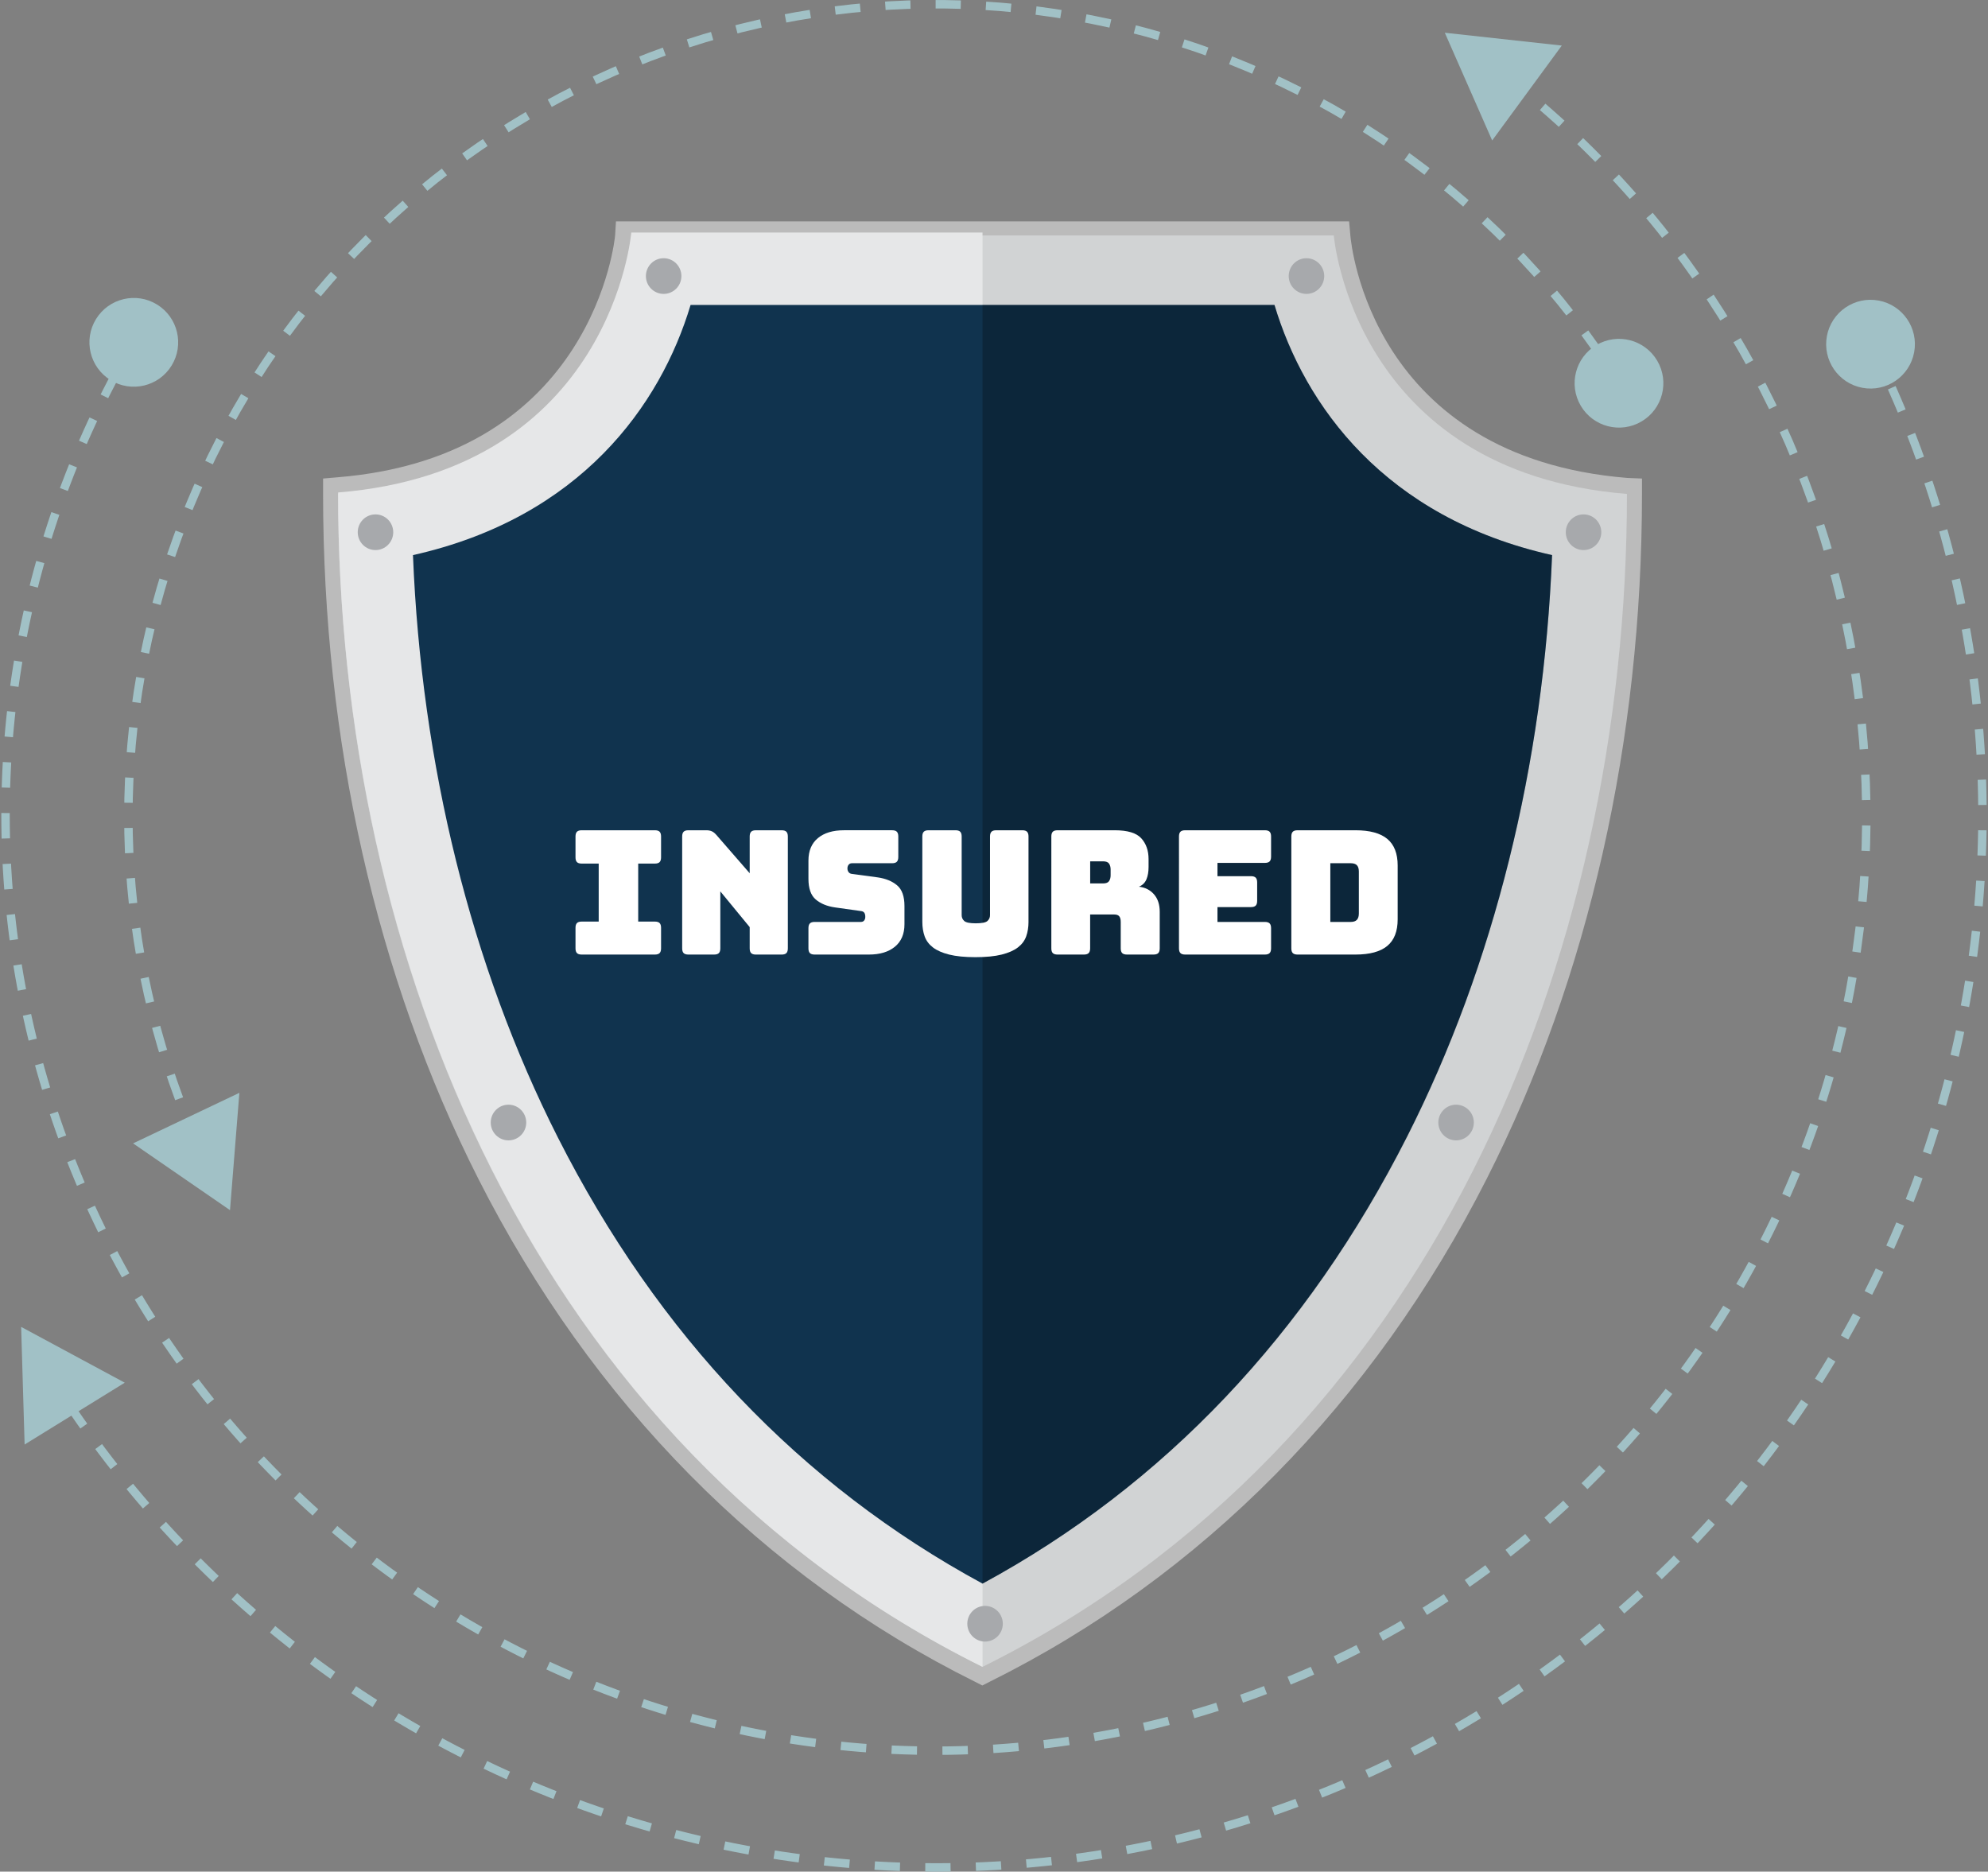
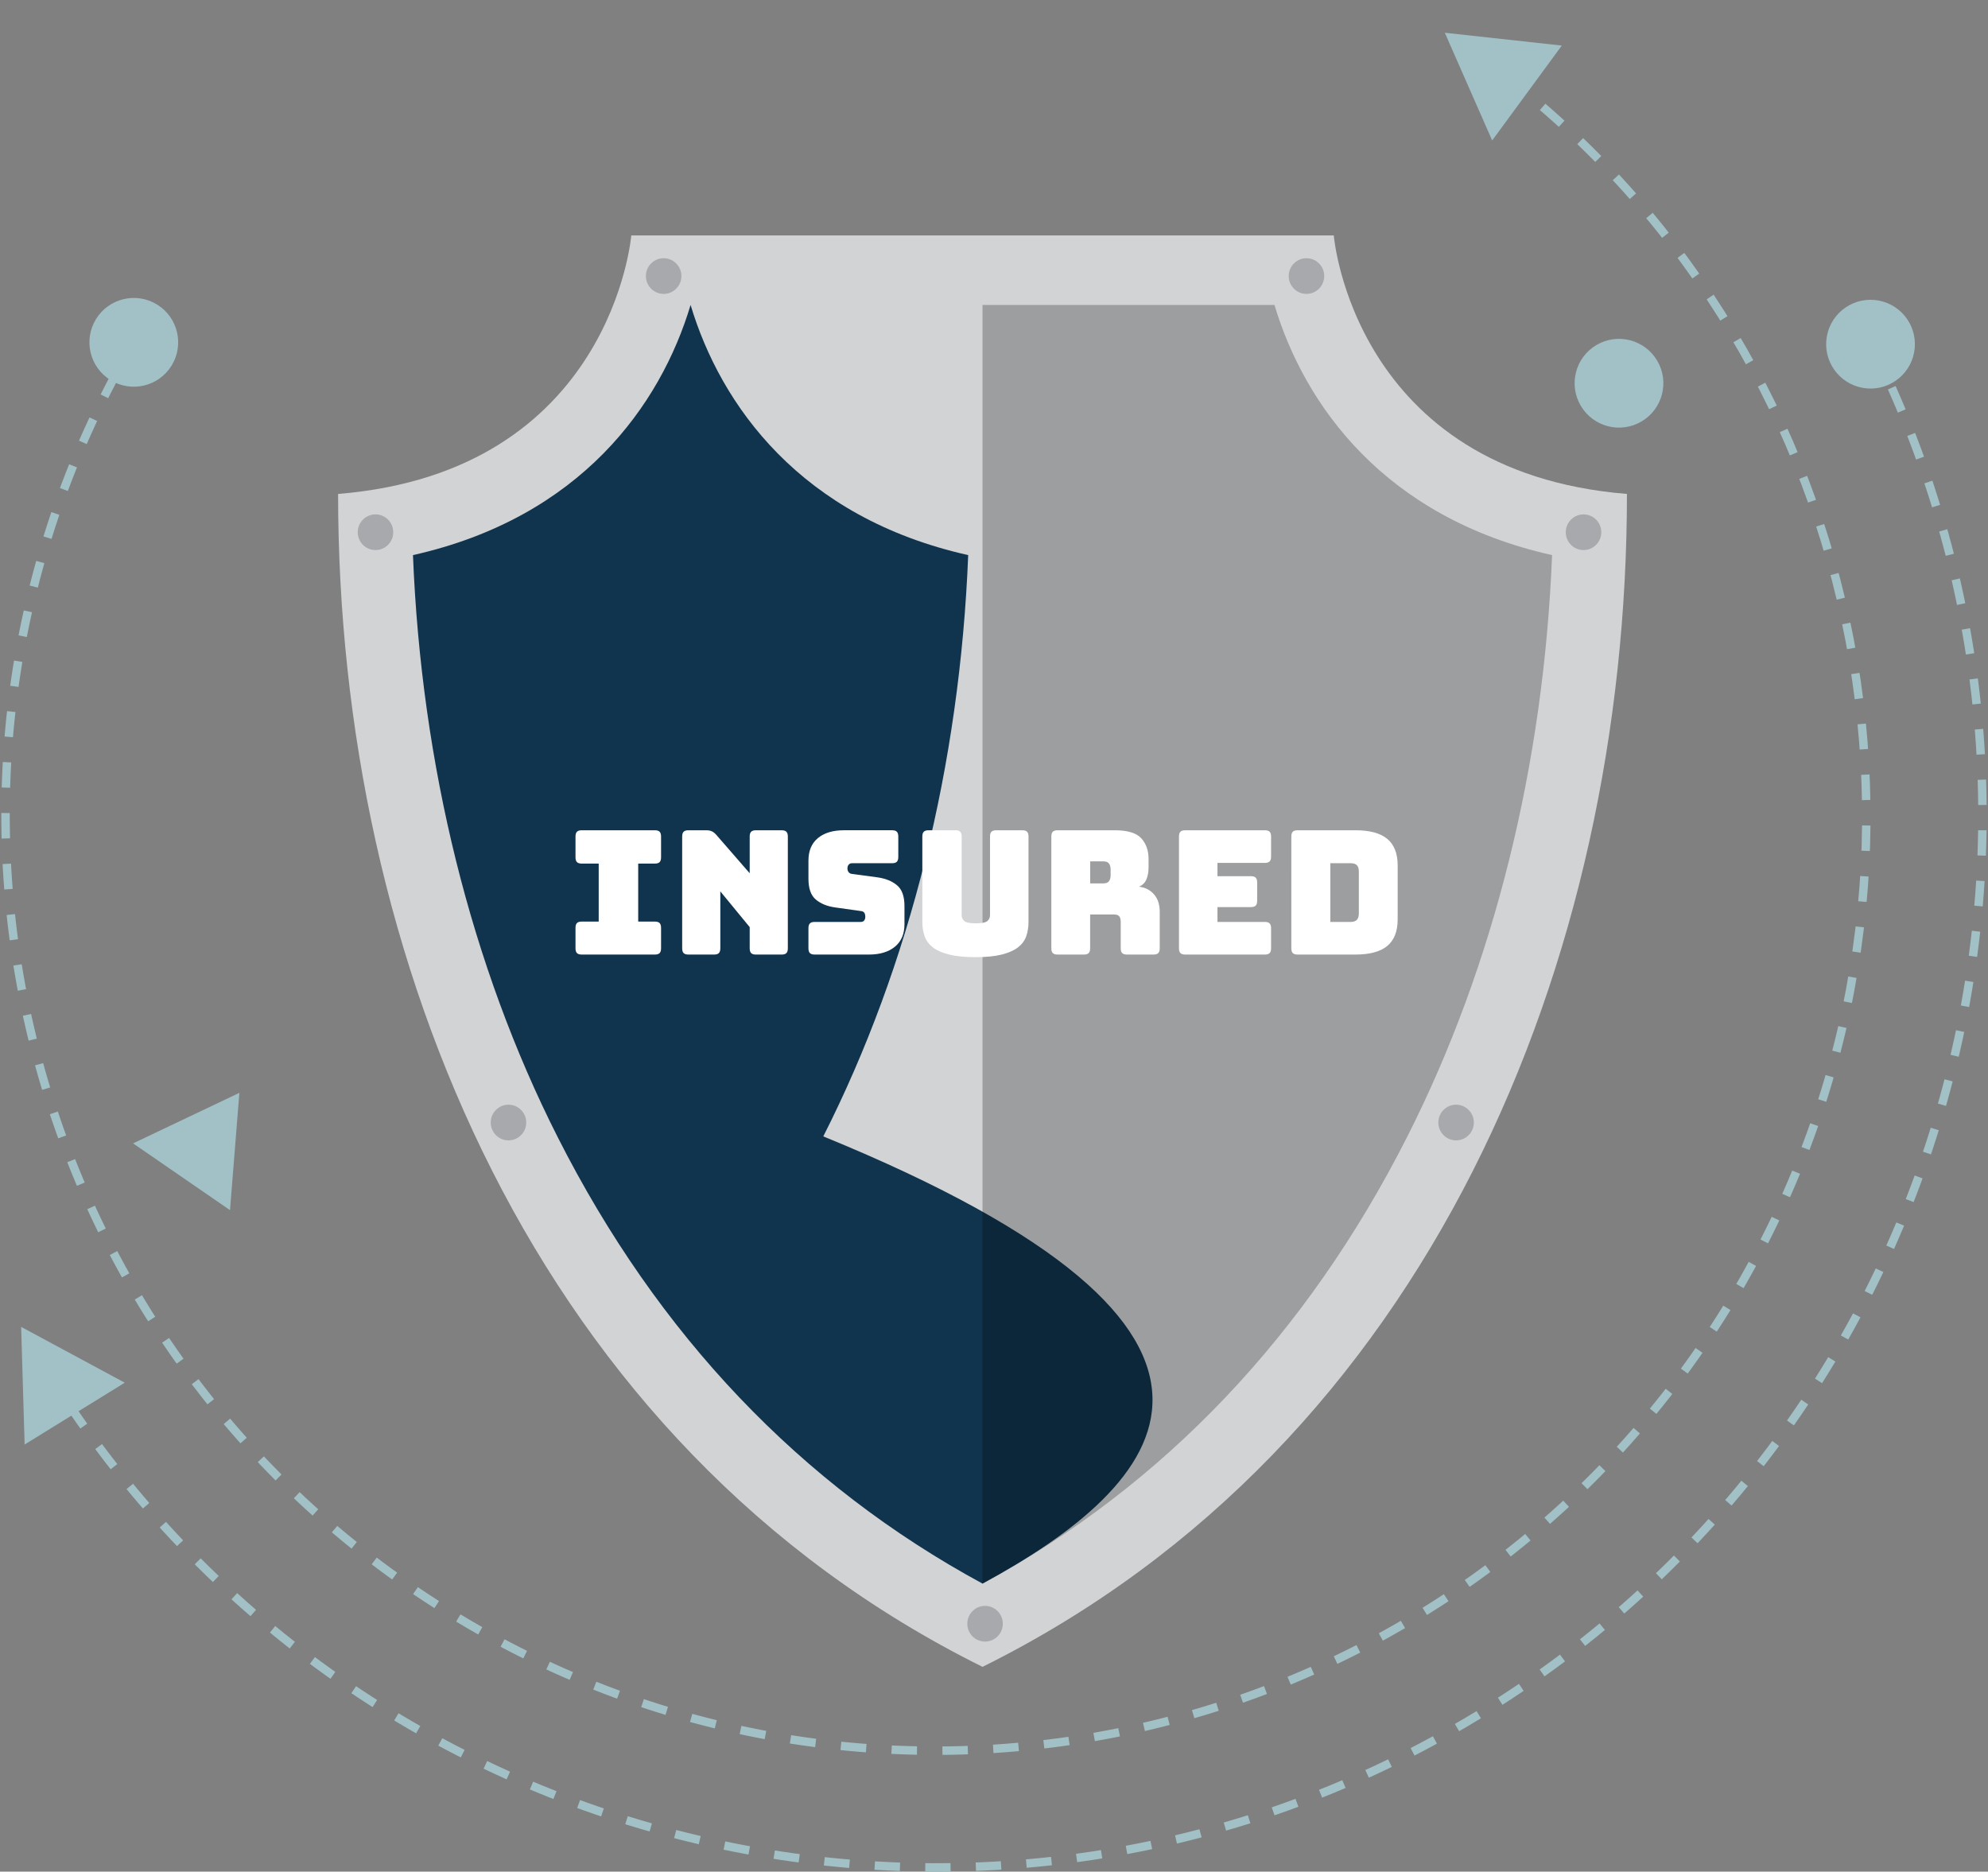
<svg xmlns="http://www.w3.org/2000/svg" version="1.1" id="Isolation_Mode" x="0px" y="0px" width="235.813px" height="222px" viewBox="0 0 235.813 222" style="enable-background:new 0 0 235.813 222;" xml:space="preserve">
  <rect x="0" y="0" width="235.813" height="222" fill="#808080" stroke="none" />
  <g id="Design">
    <g>
      <g>
        <path style="fill:none;stroke:#A1C1C6;stroke-miterlimit:10;" d="M179.505,9.8c0.392,0.311,0.782,0.625,1.169,0.94" />
        <path style="fill:none;stroke:#A1C1C6;stroke-miterlimit:10;stroke-dasharray:3.015,3.015;" d="M182.984,12.678     c41.405,35.696,51.061,97.573,20.424,144.711c-33.324,51.274-101.704,65.694-152.729,32.207     C1.897,157.581-13.363,93.373,14.505,42.985" />
        <path style="fill:none;stroke:#A1C1C6;stroke-miterlimit:10;" d="M15.244,41.67c0.248-0.434,0.498-0.866,0.752-1.298" />
        <g>
          <polygon style="fill:#A1C1C6;" points="176.999,16.661 171.38,3.883 185.257,5.405     " />
        </g>
        <g>
          <path style="fill:#A1C1C6;" d="M20.356,43.361c1.522-2.476,0.748-5.719-1.728-7.241c-2.476-1.522-5.719-0.748-7.241,1.728      c-1.522,2.476-0.748,5.719,1.728,7.241C15.592,46.612,18.834,45.838,20.356,43.361z" />
        </g>
      </g>
    </g>
    <g>
      <g>
        <path style="fill:none;stroke:#A1C1C6;stroke-miterlimit:10;" d="M22.908,134.489c-0.196-0.461-0.388-0.922-0.577-1.385" />
-         <path style="fill:none;stroke:#A1C1C6;stroke-miterlimit:10;stroke-dasharray:2.985,2.985;" d="M21.248,130.322     C4.953,86.484,22.537,36.078,64.478,12.645c43.885-24.52,98.662-10.694,126.09,30.515" />
        <path style="fill:none;stroke:#A1C1C6;stroke-miterlimit:10;" d="M191.386,44.409c0.27,0.42,0.538,0.842,0.802,1.268" />
        <g>
          <polygon style="fill:#A1C1C6;" points="28.394,129.623 27.282,143.538 15.786,135.618     " />
        </g>
        <g>
          <path style="fill:#A1C1C6;" d="M187.51,48.134c1.479,2.503,4.707,3.333,7.209,1.854c2.503-1.479,3.333-4.707,1.854-7.209      c-1.478-2.503-4.707-3.333-7.209-1.854C186.862,42.403,186.031,45.631,187.51,48.134z" />
        </g>
      </g>
    </g>
    <g>
      <g>
        <path style="fill:none;stroke:#A1C1C6;stroke-miterlimit:10;stroke-dasharray:3,3;" d="M221.829,40.569     c29.903,59.45,7.955,132.533-50.497,165.191c-56.965,31.828-128.089,13.803-163.58-39.801" />
        <g>
          <ellipse transform="matrix(0.183 -0.983 0.983 0.183 141.146 251.507)" style="fill:#A1C1C6;" cx="221.925" cy="40.814" rx="5.264" ry="5.264" />
        </g>
        <g>
          <polygon style="fill:#A1C1C6;" points="14.799,164.004 2.509,157.384 2.92,171.338     " />
        </g>
      </g>
    </g>
    <g>
      <g id="Shield">
-         <path style="opacity:0.85;fill:#C6C6C6;" d="M115.673,199.485c-25.164-12.486-45.483-33.124-58.941-59.681     C44.627,115.914,38.323,87.83,38.323,58.587v-1.828l1.718-0.147c30.457-2.474,32.9-28.426,32.922-28.69l0.102-1.661h86.963     l0.149,1.662c0.092,1.072,2.516,26.302,32.873,28.768l1.718,0.069v1.828c0,29.243-6.304,57.327-18.41,81.217     c-13.458,26.557-33.824,47.195-58.986,59.681l-0.849,0.433L115.673,199.485z" />
        <path style="fill:#D1D3D4;" d="M158.211,27.927h-41.665H74.881c0,0-2.298,28.021-34.776,30.66     c0,55.058,23.292,112.748,76.441,139.121c53.145-26.374,76.439-84.064,76.439-139.121     C160.505,55.949,158.211,27.927,158.211,27.927z" />
-         <path style="fill:#E6E7E8;" d="M116.545,27.582H74.881c0,0-2.298,28.194-34.776,30.832c0,55.058,23.292,112.921,76.44,139.294     V27.582z" />
-         <path style="fill:#10334E;" d="M116.546,187.835c-21.56-11.69-38.492-29.47-50.371-52.913     c-10.307-20.339-16.199-44.257-17.189-69.08c19.878-4.45,29.369-17.784,32.93-29.674h69.259     c3.559,11.89,13.05,25.224,32.929,29.674c-0.99,24.823-6.883,48.607-17.189,68.947     C155.035,158.232,138.105,176.145,116.546,187.835z" />
+         <path style="fill:#10334E;" d="M116.546,187.835c-21.56-11.69-38.492-29.47-50.371-52.913     c-10.307-20.339-16.199-44.257-17.189-69.08c19.878-4.45,29.369-17.784,32.93-29.674c3.559,11.89,13.05,25.224,32.929,29.674c-0.99,24.823-6.883,48.607-17.189,68.947     C155.035,158.232,138.105,176.145,116.546,187.835z" />
        <path style="opacity:0.25;" d="M116.545,36.169h34.629c3.561,11.89,13.052,25.224,32.93,29.674     c-0.991,24.823-6.883,48.661-17.189,69.001c-11.879,23.443-28.811,41.302-50.37,52.992V36.169z" />
      </g>
      <path style="fill:#A7A9AC;" d="M80.826,32.744c0,1.169-0.943,2.116-2.105,2.116c-1.163,0-2.105-0.947-2.105-2.116    c0-1.168,0.943-2.116,2.105-2.116C79.884,30.629,80.826,31.576,80.826,32.744z" />
      <path style="fill:#A7A9AC;" d="M157.076,32.744c0,1.169-0.942,2.116-2.106,2.116c-1.162,0-2.105-0.947-2.105-2.116    c0-1.168,0.943-2.116,2.105-2.116C156.134,30.629,157.076,31.576,157.076,32.744z" />
      <path style="fill:#A7A9AC;" d="M189.942,63.129c0,1.169-0.942,2.116-2.106,2.116c-1.163,0-2.105-0.947-2.105-2.116    c0-1.168,0.943-2.116,2.105-2.116C189,61.013,189.942,61.961,189.942,63.129z" />
      <path style="fill:#A7A9AC;" d="M46.645,63.129c0,1.169-0.942,2.116-2.106,2.116c-1.162,0-2.105-0.947-2.105-2.116    c0-1.168,0.943-2.116,2.105-2.116C45.703,61.013,46.645,61.961,46.645,63.129z" />
      <path style="fill:#A7A9AC;" d="M118.951,192.594c0,1.168-0.942,2.116-2.106,2.116c-1.162,0-2.105-0.948-2.105-2.116    c0-1.168,0.943-2.116,2.105-2.116C118.009,190.479,118.951,191.426,118.951,192.594z" />
      <path style="fill:#A7A9AC;" d="M174.824,133.146c0,1.168-0.942,2.116-2.106,2.116c-1.162,0-2.105-0.948-2.105-2.116    c0-1.168,0.943-2.116,2.105-2.116C173.882,131.03,174.824,131.978,174.824,133.146z" />
      <path style="fill:#A7A9AC;" d="M62.421,133.146c0,1.168-0.942,2.116-2.106,2.116c-1.162,0-2.105-0.948-2.105-2.116    c0-1.168,0.943-2.116,2.105-2.116C61.479,131.03,62.421,131.978,62.421,133.146z" />
      <g>
        <path style="fill:#FFFFFF;" d="M68.999,113.222c-0.258,0-0.445-0.058-0.56-0.174c-0.116-0.116-0.173-0.304-0.173-0.563v-2.437     c0-0.259,0.058-0.447,0.173-0.563c0.115-0.116,0.302-0.174,0.56-0.174h2.018v-6.88h-2.018c-0.258,0-0.445-0.058-0.56-0.174     c-0.116-0.116-0.173-0.304-0.173-0.563v-2.478c0-0.259,0.058-0.447,0.173-0.563c0.115-0.116,0.302-0.174,0.56-0.174h8.681     c0.258,0,0.445,0.058,0.561,0.174c0.115,0.116,0.173,0.304,0.173,0.563v2.478c0,0.259-0.058,0.447-0.173,0.563     c-0.116,0.116-0.303,0.174-0.561,0.174h-1.977v6.88h1.977c0.258,0,0.445,0.058,0.561,0.174c0.115,0.116,0.173,0.304,0.173,0.563     v2.437c0,0.26-0.058,0.447-0.173,0.563c-0.116,0.116-0.303,0.174-0.561,0.174H68.999z" />
        <path style="fill:#FFFFFF;" d="M84.71,113.222h-3.057c-0.258,0-0.445-0.058-0.561-0.174s-0.173-0.304-0.173-0.563V99.216     c0-0.259,0.058-0.447,0.173-0.563c0.115-0.116,0.302-0.174,0.561-0.174h2.119c0.258,0,0.479,0.041,0.662,0.123     c0.184,0.082,0.363,0.225,0.54,0.43l3.953,4.546v-4.361c0-0.259,0.058-0.447,0.173-0.563c0.115-0.116,0.302-0.174,0.561-0.174     h3.057c0.258,0,0.445,0.058,0.56,0.174c0.115,0.116,0.173,0.304,0.173,0.563v13.269c0,0.26-0.058,0.447-0.173,0.563     s-0.302,0.174-0.56,0.174h-3.057c-0.258,0-0.445-0.058-0.561-0.174c-0.116-0.116-0.173-0.304-0.173-0.563v-2.519l-3.484-4.239     v6.757c0,0.26-0.058,0.447-0.173,0.563S84.968,113.222,84.71,113.222z" />
        <path style="fill:#FFFFFF;" d="M103.069,113.222H96.63c-0.258,0-0.445-0.058-0.561-0.174c-0.116-0.116-0.173-0.304-0.173-0.563     v-2.396c0-0.259,0.058-0.447,0.173-0.563c0.115-0.116,0.302-0.174,0.561-0.174h5.481c0.176,0,0.309-0.058,0.397-0.174     c0.088-0.116,0.132-0.256,0.132-0.42c0-0.232-0.044-0.402-0.132-0.512c-0.089-0.109-0.221-0.171-0.397-0.185l-3.057-0.43     c-0.951-0.136-1.715-0.45-2.292-0.942c-0.578-0.491-0.866-1.311-0.866-2.457v-2.15c0-1.16,0.374-2.051,1.121-2.672     c0.747-0.621,1.779-0.932,3.097-0.932h5.706c0.258,0,0.445,0.058,0.561,0.174c0.115,0.116,0.173,0.304,0.173,0.563v2.437     c0,0.259-0.058,0.447-0.173,0.563c-0.116,0.116-0.303,0.174-0.561,0.174h-4.748c-0.176,0-0.313,0.058-0.407,0.174     c-0.095,0.116-0.143,0.263-0.143,0.44c0,0.178,0.047,0.328,0.143,0.45c0.095,0.123,0.231,0.191,0.407,0.205l3.037,0.41     c0.951,0.136,1.718,0.45,2.302,0.942c0.584,0.491,0.876,1.311,0.876,2.457v2.15c0,1.161-0.377,2.051-1.131,2.672     S104.373,113.222,103.069,113.222z" />
        <path style="fill:#FFFFFF;" d="M122,109.352c0,0.628-0.092,1.198-0.275,1.71c-0.184,0.512-0.51,0.948-0.979,1.311     c-0.469,0.361-1.111,0.645-1.926,0.85c-0.815,0.205-1.854,0.308-3.118,0.308c-1.263,0-2.303-0.103-3.118-0.308     s-1.457-0.488-1.926-0.85c-0.468-0.362-0.794-0.799-0.978-1.311c-0.183-0.512-0.275-1.082-0.275-1.71V99.216     c0-0.259,0.058-0.447,0.173-0.563c0.115-0.116,0.302-0.174,0.56-0.174h3.199c0.258,0,0.445,0.058,0.561,0.174     c0.115,0.116,0.173,0.304,0.173,0.563v9.337c0,0.273,0.102,0.501,0.306,0.686c0.204,0.185,0.659,0.277,1.365,0.277     c0.72,0,1.182-0.092,1.386-0.277c0.204-0.184,0.305-0.413,0.305-0.686v-9.337c0-0.259,0.058-0.447,0.173-0.563     c0.115-0.116,0.302-0.174,0.561-0.174h3.097c0.258,0,0.445,0.058,0.561,0.174c0.115,0.116,0.174,0.304,0.174,0.563V109.352z" />
        <path style="fill:#FFFFFF;" d="M128.58,113.222h-3.138c-0.258,0-0.445-0.058-0.561-0.174s-0.173-0.304-0.173-0.563V99.216     c0-0.259,0.058-0.447,0.173-0.563c0.115-0.116,0.303-0.174,0.561-0.174h6.785c1.521,0,2.571,0.317,3.148,0.952     s0.866,1.458,0.866,2.467v0.942c0,0.574-0.085,1.062-0.255,1.464s-0.465,0.693-0.886,0.87c0.733,0.082,1.327,0.382,1.782,0.901     c0.455,0.519,0.683,1.208,0.683,2.068v4.341c0,0.26-0.058,0.447-0.173,0.563s-0.303,0.174-0.561,0.174h-3.158     c-0.258,0-0.445-0.058-0.561-0.174s-0.173-0.304-0.173-0.563v-3.133c0-0.3-0.059-0.522-0.174-0.666     c-0.115-0.143-0.315-0.215-0.601-0.215h-2.853v4.013c0,0.26-0.059,0.447-0.174,0.563S128.838,113.222,128.58,113.222z      M129.315,102.164v2.621h1.528c0.353,0,0.591-0.092,0.713-0.276c0.122-0.184,0.184-0.413,0.184-0.686v-0.696     c0-0.272-0.062-0.501-0.184-0.686c-0.122-0.185-0.36-0.277-0.713-0.277H129.315z" />
        <path style="fill:#FFFFFF;" d="M150.038,113.222h-9.455c-0.258,0-0.445-0.058-0.561-0.174s-0.173-0.304-0.173-0.563V99.216     c0-0.259,0.058-0.447,0.173-0.563c0.115-0.116,0.303-0.174,0.561-0.174h9.455c0.258,0,0.444,0.058,0.561,0.174     c0.115,0.116,0.173,0.304,0.173,0.563v2.396c0,0.26-0.058,0.447-0.173,0.563c-0.116,0.116-0.303,0.174-0.561,0.174h-5.624v1.577     h3.974c0.258,0,0.444,0.058,0.561,0.174c0.115,0.116,0.173,0.304,0.173,0.563v2.191c0,0.259-0.058,0.447-0.173,0.563     c-0.116,0.116-0.303,0.174-0.561,0.174h-3.974v1.761h5.624c0.258,0,0.444,0.058,0.561,0.174c0.115,0.116,0.173,0.304,0.173,0.563     v2.396c0,0.26-0.058,0.447-0.173,0.563C150.483,113.164,150.296,113.222,150.038,113.222z" />
        <path style="fill:#FFFFFF;" d="M160.777,113.222h-6.867c-0.258,0-0.445-0.058-0.561-0.174s-0.173-0.304-0.173-0.563V99.216     c0-0.259,0.058-0.447,0.173-0.563c0.115-0.116,0.303-0.174,0.561-0.174h6.867c1.698,0,2.958,0.341,3.78,1.024     c0.821,0.683,1.232,1.734,1.232,3.153v6.389c0,1.42-0.411,2.471-1.232,3.153C163.735,112.881,162.475,113.222,160.777,113.222z      M157.801,102.39v6.962h2.425c0.326,0,0.567-0.082,0.724-0.246c0.156-0.164,0.234-0.417,0.234-0.758v-4.976     c0-0.341-0.078-0.59-0.234-0.748c-0.156-0.157-0.397-0.235-0.724-0.235H157.801z" />
      </g>
    </g>
  </g>
  <g>
</g>
  <g>
</g>
</svg>